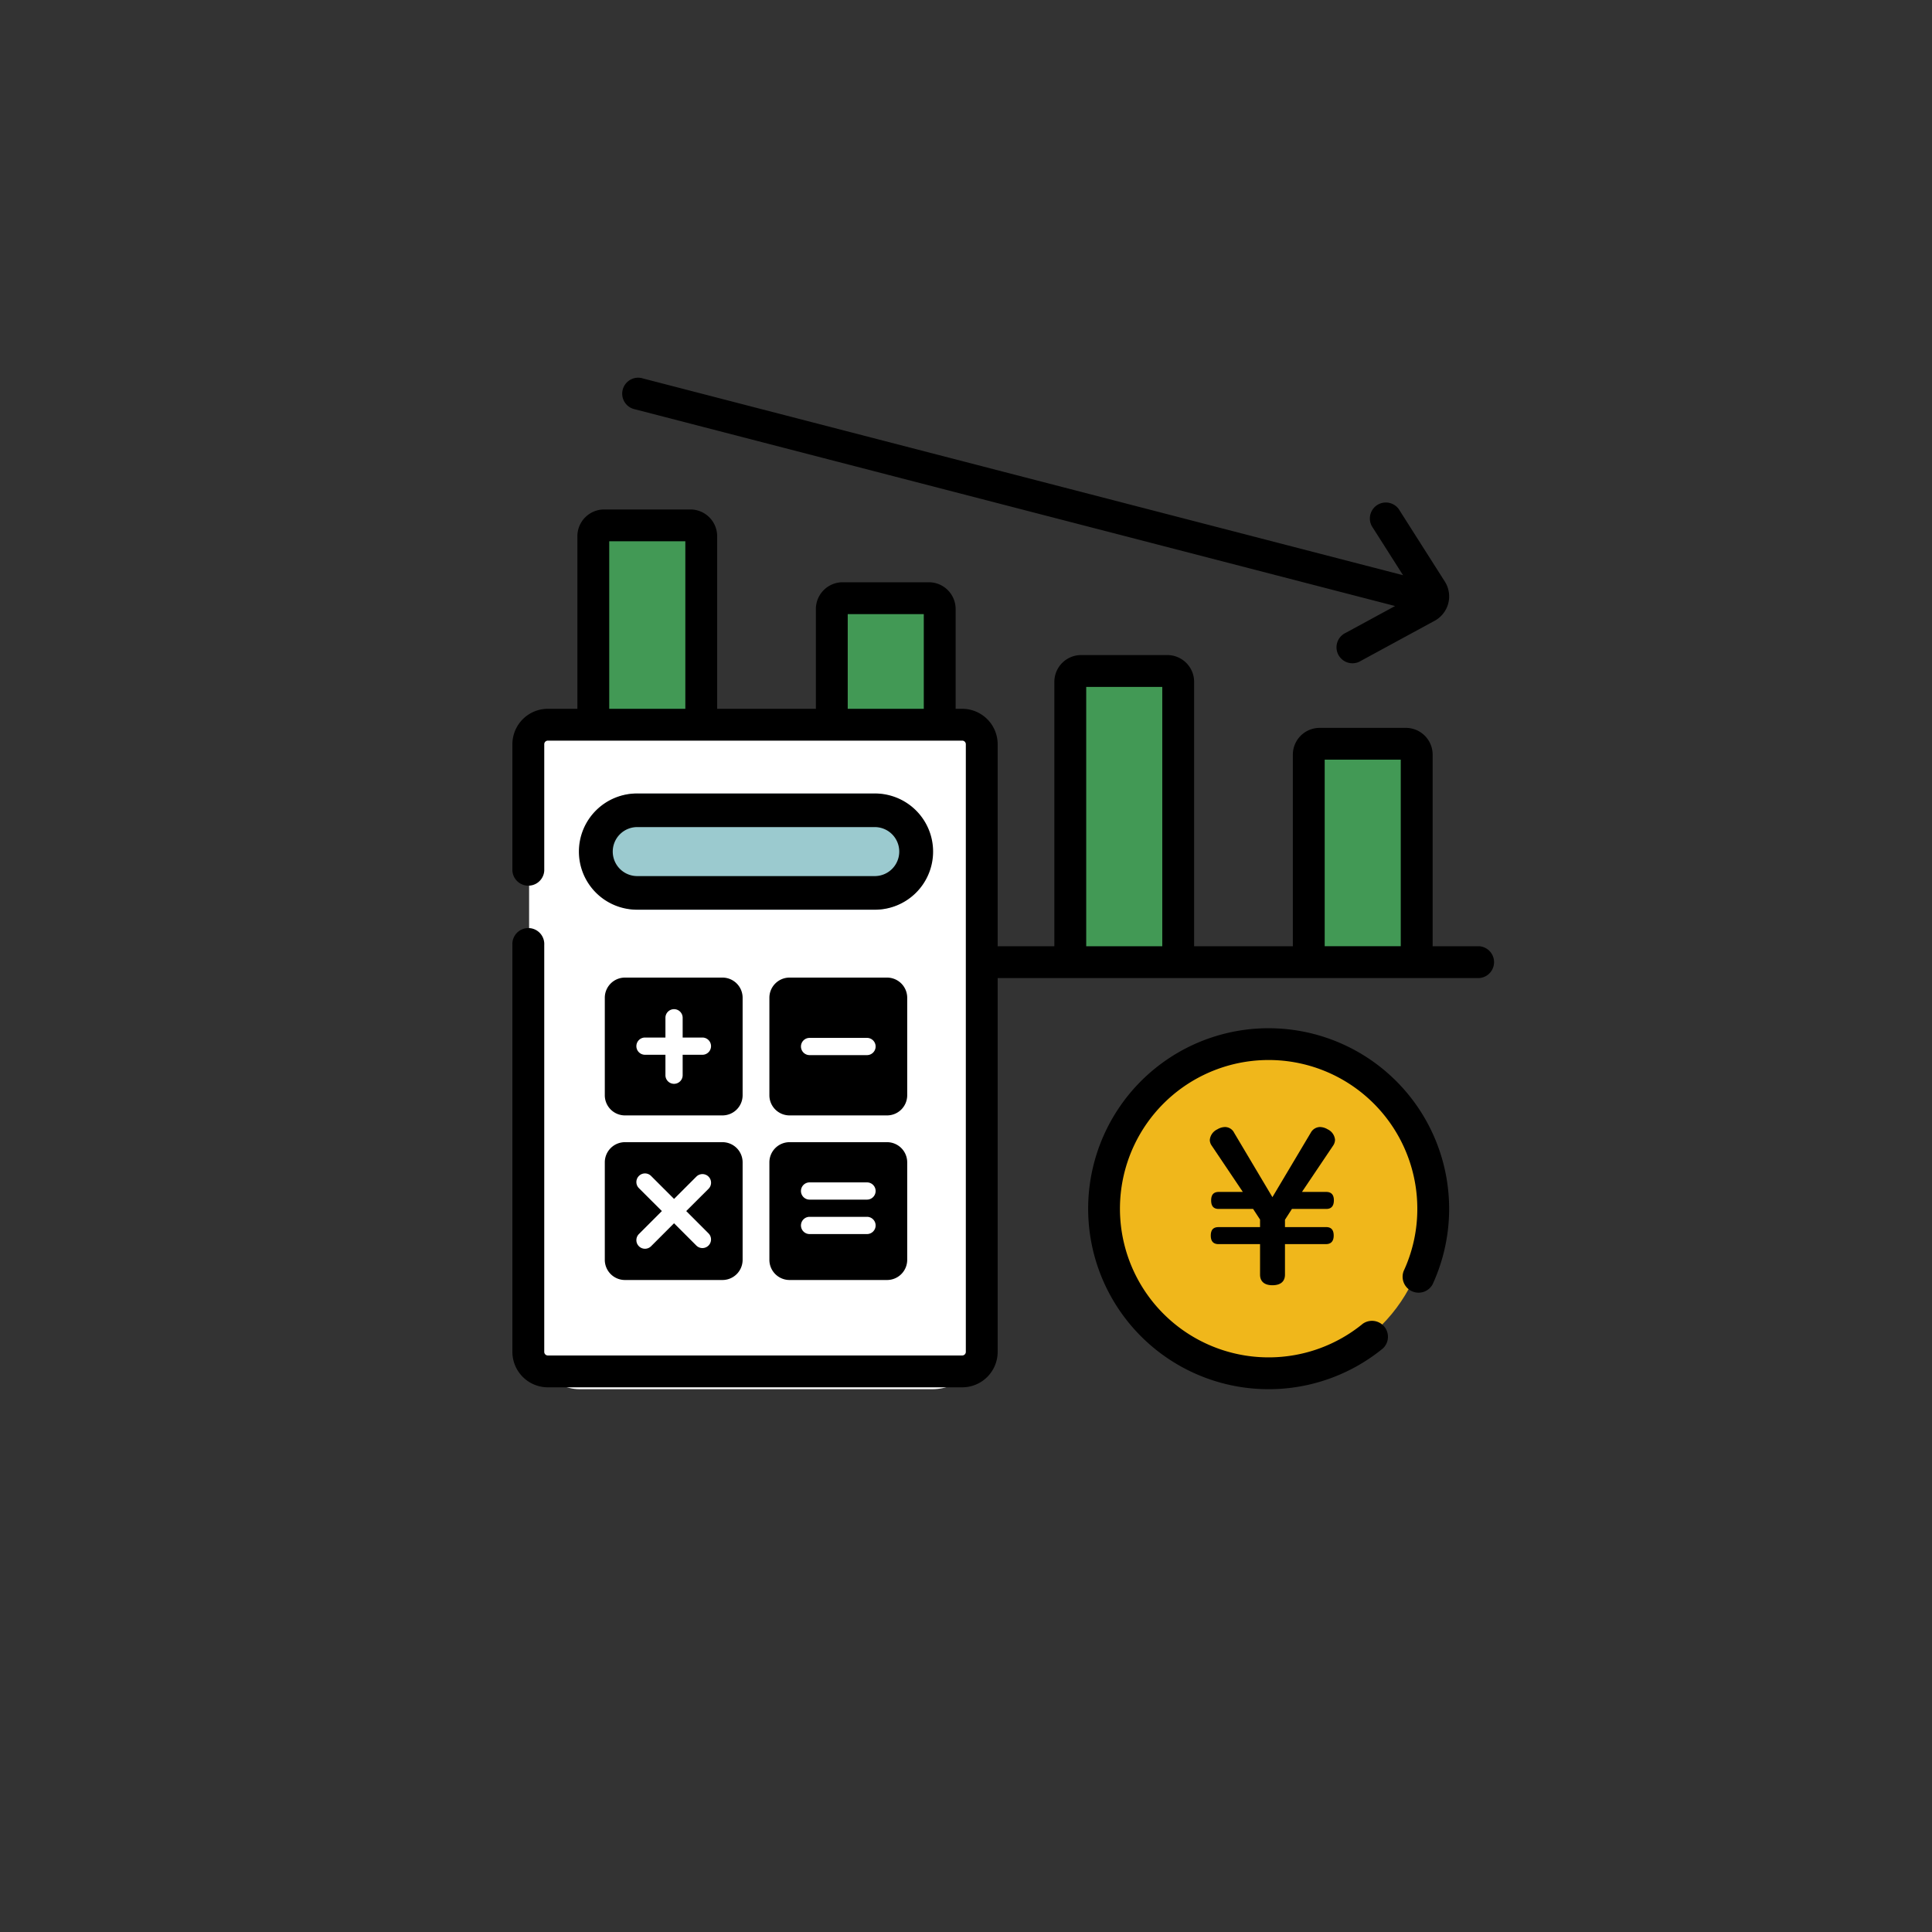
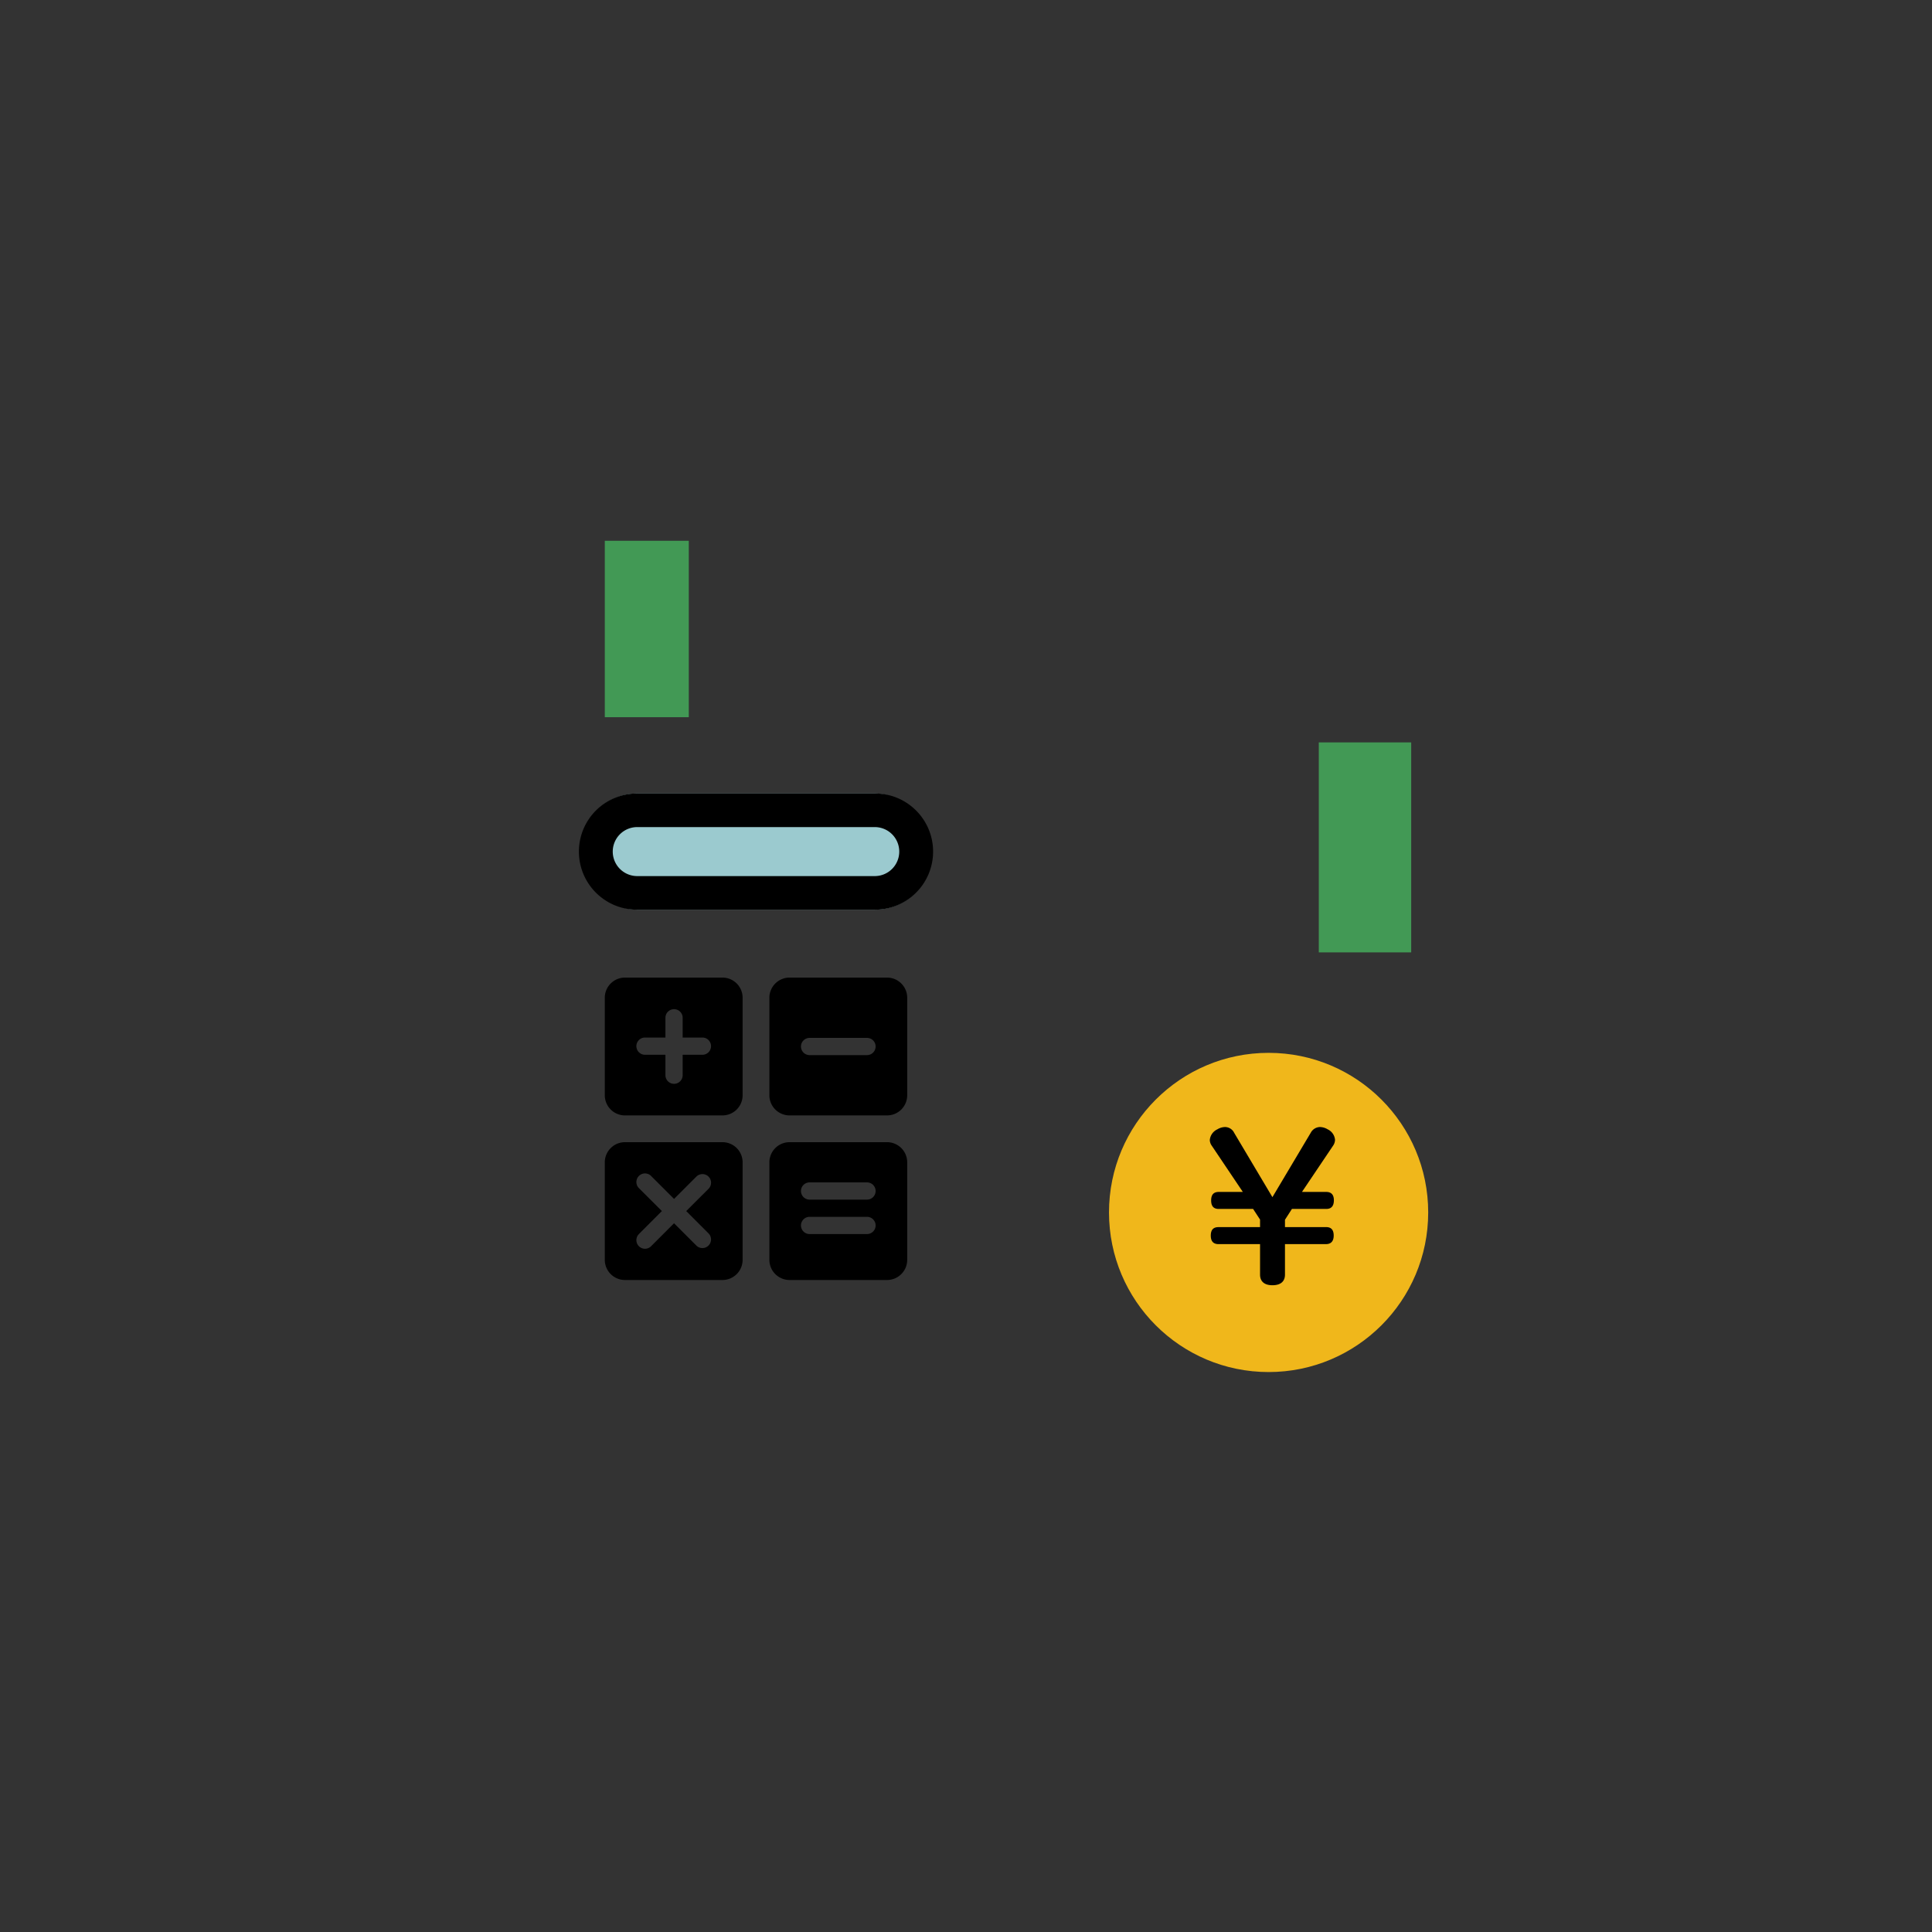
<svg xmlns="http://www.w3.org/2000/svg" width="230" height="230" viewBox="0 0 230 230">
  <rect x="0" y="0" width="230" height="230" fill="#333333" stroke="none" />
  <g transform="translate(-832 -992)">
    <circle cx="115" cy="115" r="115" transform="translate(832 992)" fill="none" />
    <g transform="translate(-105.011 -3.754)">
      <g transform="translate(20 -226.866)">
-         <rect width="54" height="80" rx="6" transform="translate(980 1308)" fill="#fff" />
        <rect width="10" height="21" transform="translate(989.011 1287)" fill="#429955" />
-         <rect width="12" height="14" transform="translate(1016.011 1294)" fill="#429955" />
-         <rect width="12" height="34" transform="translate(1045.011 1302)" fill="#429955" />
        <rect width="11" height="25" transform="translate(1074.011 1311)" fill="#429955" />
        <circle cx="19" cy="19" r="19" transform="translate(1049.035 1347.959)" fill="#f0b71b" />
-         <path d="M139.7,113.913h-5.534V91.1a3.189,3.189,0,0,0-3.185-3.186H120.709a3.189,3.189,0,0,0-3.185,3.186v22.815H105.77V82.431a3.189,3.189,0,0,0-3.185-3.185H92.318a3.189,3.189,0,0,0-3.186,3.185v31.482H82.383V89.862a4.224,4.224,0,0,0-4.219-4.219h-.785V73.765a3.19,3.19,0,0,0-3.185-3.187H63.926a3.19,3.19,0,0,0-3.185,3.188V85.642H48.99V65.1A3.19,3.19,0,0,0,45.8,61.912H35.537A3.19,3.19,0,0,0,32.349,65.1V85.642H28.832a4.224,4.224,0,0,0-4.219,4.219v15.062a1.9,1.9,0,0,0,3.792,0V89.861a.428.428,0,0,1,.428-.428H78.164a.428.428,0,0,1,.428.428V162.2a.428.428,0,0,1-.428.428H28.832a.428.428,0,0,1-.428-.428V113.77a1.9,1.9,0,1,0-3.792,0V162.2a4.224,4.224,0,0,0,4.219,4.219H78.164a4.224,4.224,0,0,0,4.219-4.219V117.7H139.7a1.9,1.9,0,0,0,0-3.792ZM64.533,74.369h9.054V85.642H64.533ZM36.141,65.7H45.2V85.642H36.141Zm85.174,26h9.055v22.209h-9.055ZM92.924,83.037h9.055v30.876H92.924Z" transform="translate(953.398 1221.358)" />
-         <path d="M301.342,341.995a21.487,21.487,0,1,0,13.61,38.114,1.9,1.9,0,0,0-2.4-2.933,17.7,17.7,0,1,1,6.488-13.694,17.546,17.546,0,0,1-1.623,7.413,1.9,1.9,0,0,0,3.442,1.591,21.5,21.5,0,0,0-19.515-30.49Z" transform="translate(766.699 1003.032)" />
-         <path d="M78.238,3.732,168.7,27.146l-5.867,3.189a1.9,1.9,0,1,0,1.81,3.332l8.776-4.769a3.3,3.3,0,0,0,1.207-4.663l-5.36-8.428a1.9,1.9,0,1,0-3.2,2.035l3.584,5.635L79.188.061a1.9,1.9,0,1,0-.95,3.671Z" transform="translate(914.39 1267.62)" />
+         <path d="M301.342,341.995Z" transform="translate(766.699 1003.032)" />
        <path d="M11.454-9.821,6.9-17.48a1.222,1.222,0,0,0-1.081-.69,1.839,1.839,0,0,0-.92.276A1.552,1.552,0,0,0,4-16.629a1.183,1.183,0,0,0,.207.644l3.726,5.543H5.06c-.575,0-.9.3-.9,1.012s.322,1.012.9,1.012H9.154l.828,1.265v.9H5.037c-.6,0-.92.3-.92,1.012s.345,1.012.92,1.012H9.982V-.6c0,.805.506,1.265,1.472,1.265.989,0,1.495-.46,1.495-1.265V-4.232h4.9c.529,0,.9-.3.9-1.012s-.322-1.012-.9-1.012h-4.9V-7.13l.828-1.288h4.094c.552,0,.9-.3.9-1.035,0-.69-.345-.989-.9-.989h-2.9L18.7-15.985a1.256,1.256,0,0,0,.207-.667,1.521,1.521,0,0,0-.874-1.242,1.839,1.839,0,0,0-.92-.276,1.28,1.28,0,0,0-1.1.69Z" transform="translate(1057.035 1374.959)" />
        <rect width="42" height="13.833" rx="6.917" transform="translate(986.011 1317.083)" fill="#9bcacf" />
        <path d="M6.917,4a2.917,2.917,0,1,0,0,5.833H35.083a2.917,2.917,0,1,0,0-5.833H6.917m0-4H35.083a6.917,6.917,0,1,1,0,13.833H6.917A6.917,6.917,0,1,1,6.917,0Z" transform="translate(986.011 1317.083)" />
        <g transform="translate(989.011 1339)">
          <path d="M286.014,0H274.393A2.4,2.4,0,0,0,272,2.393V14.014a2.4,2.4,0,0,0,2.393,2.393h11.621a2.4,2.4,0,0,0,2.393-2.393V2.393A2.4,2.4,0,0,0,286.014,0Zm-2.393,9.229h-6.836a1.025,1.025,0,0,1,0-2.051h6.836a1.025,1.025,0,0,1,0,2.051Z" transform="translate(-252.406)" />
          <path d="M286.014,272H274.393A2.4,2.4,0,0,0,272,274.393v11.621a2.4,2.4,0,0,0,2.393,2.393h11.621a2.4,2.4,0,0,0,2.393-2.393V274.393A2.4,2.4,0,0,0,286.014,272Zm-2.393,10.938h-6.836a1.025,1.025,0,0,1,0-2.051h6.836a1.025,1.025,0,0,1,0,2.051Zm0-4.1h-6.836a1.025,1.025,0,0,1,0-2.051h6.836a1.025,1.025,0,0,1,0,2.051Z" transform="translate(-252.406 -252.406)" />
          <path d="M14.014,0H2.393A2.4,2.4,0,0,0,0,2.393V14.014a2.4,2.4,0,0,0,2.393,2.393H14.014a2.4,2.4,0,0,0,2.393-2.393V2.393A2.4,2.4,0,0,0,14.014,0ZM11.621,9.188H9.269v2.433a1.025,1.025,0,0,1-2.051,0V9.188H4.785a1.025,1.025,0,0,1,0-2.051H7.218V4.785a1.025,1.025,0,1,1,2.051,0V7.137h2.352a1.025,1.025,0,0,1,0,2.051Z" />
          <path d="M14.014,272H2.393A2.4,2.4,0,0,0,0,274.393v11.621a2.4,2.4,0,0,0,2.393,2.393H14.014a2.4,2.4,0,0,0,2.393-2.393V274.393A2.4,2.4,0,0,0,14.014,272Zm-1.668,10.855a1.025,1.025,0,1,1-1.45,1.45l-2.652-2.652L5.51,284.387a1.025,1.025,0,1,1-1.45-1.45L6.794,280.2,4.06,277.47a1.025,1.025,0,1,1,1.45-1.45l2.734,2.734L10.9,276.1a1.025,1.025,0,0,1,1.45,1.45L9.694,280.2Z" transform="translate(0 -252.406)" />
        </g>
      </g>
    </g>
  </g>
</svg>